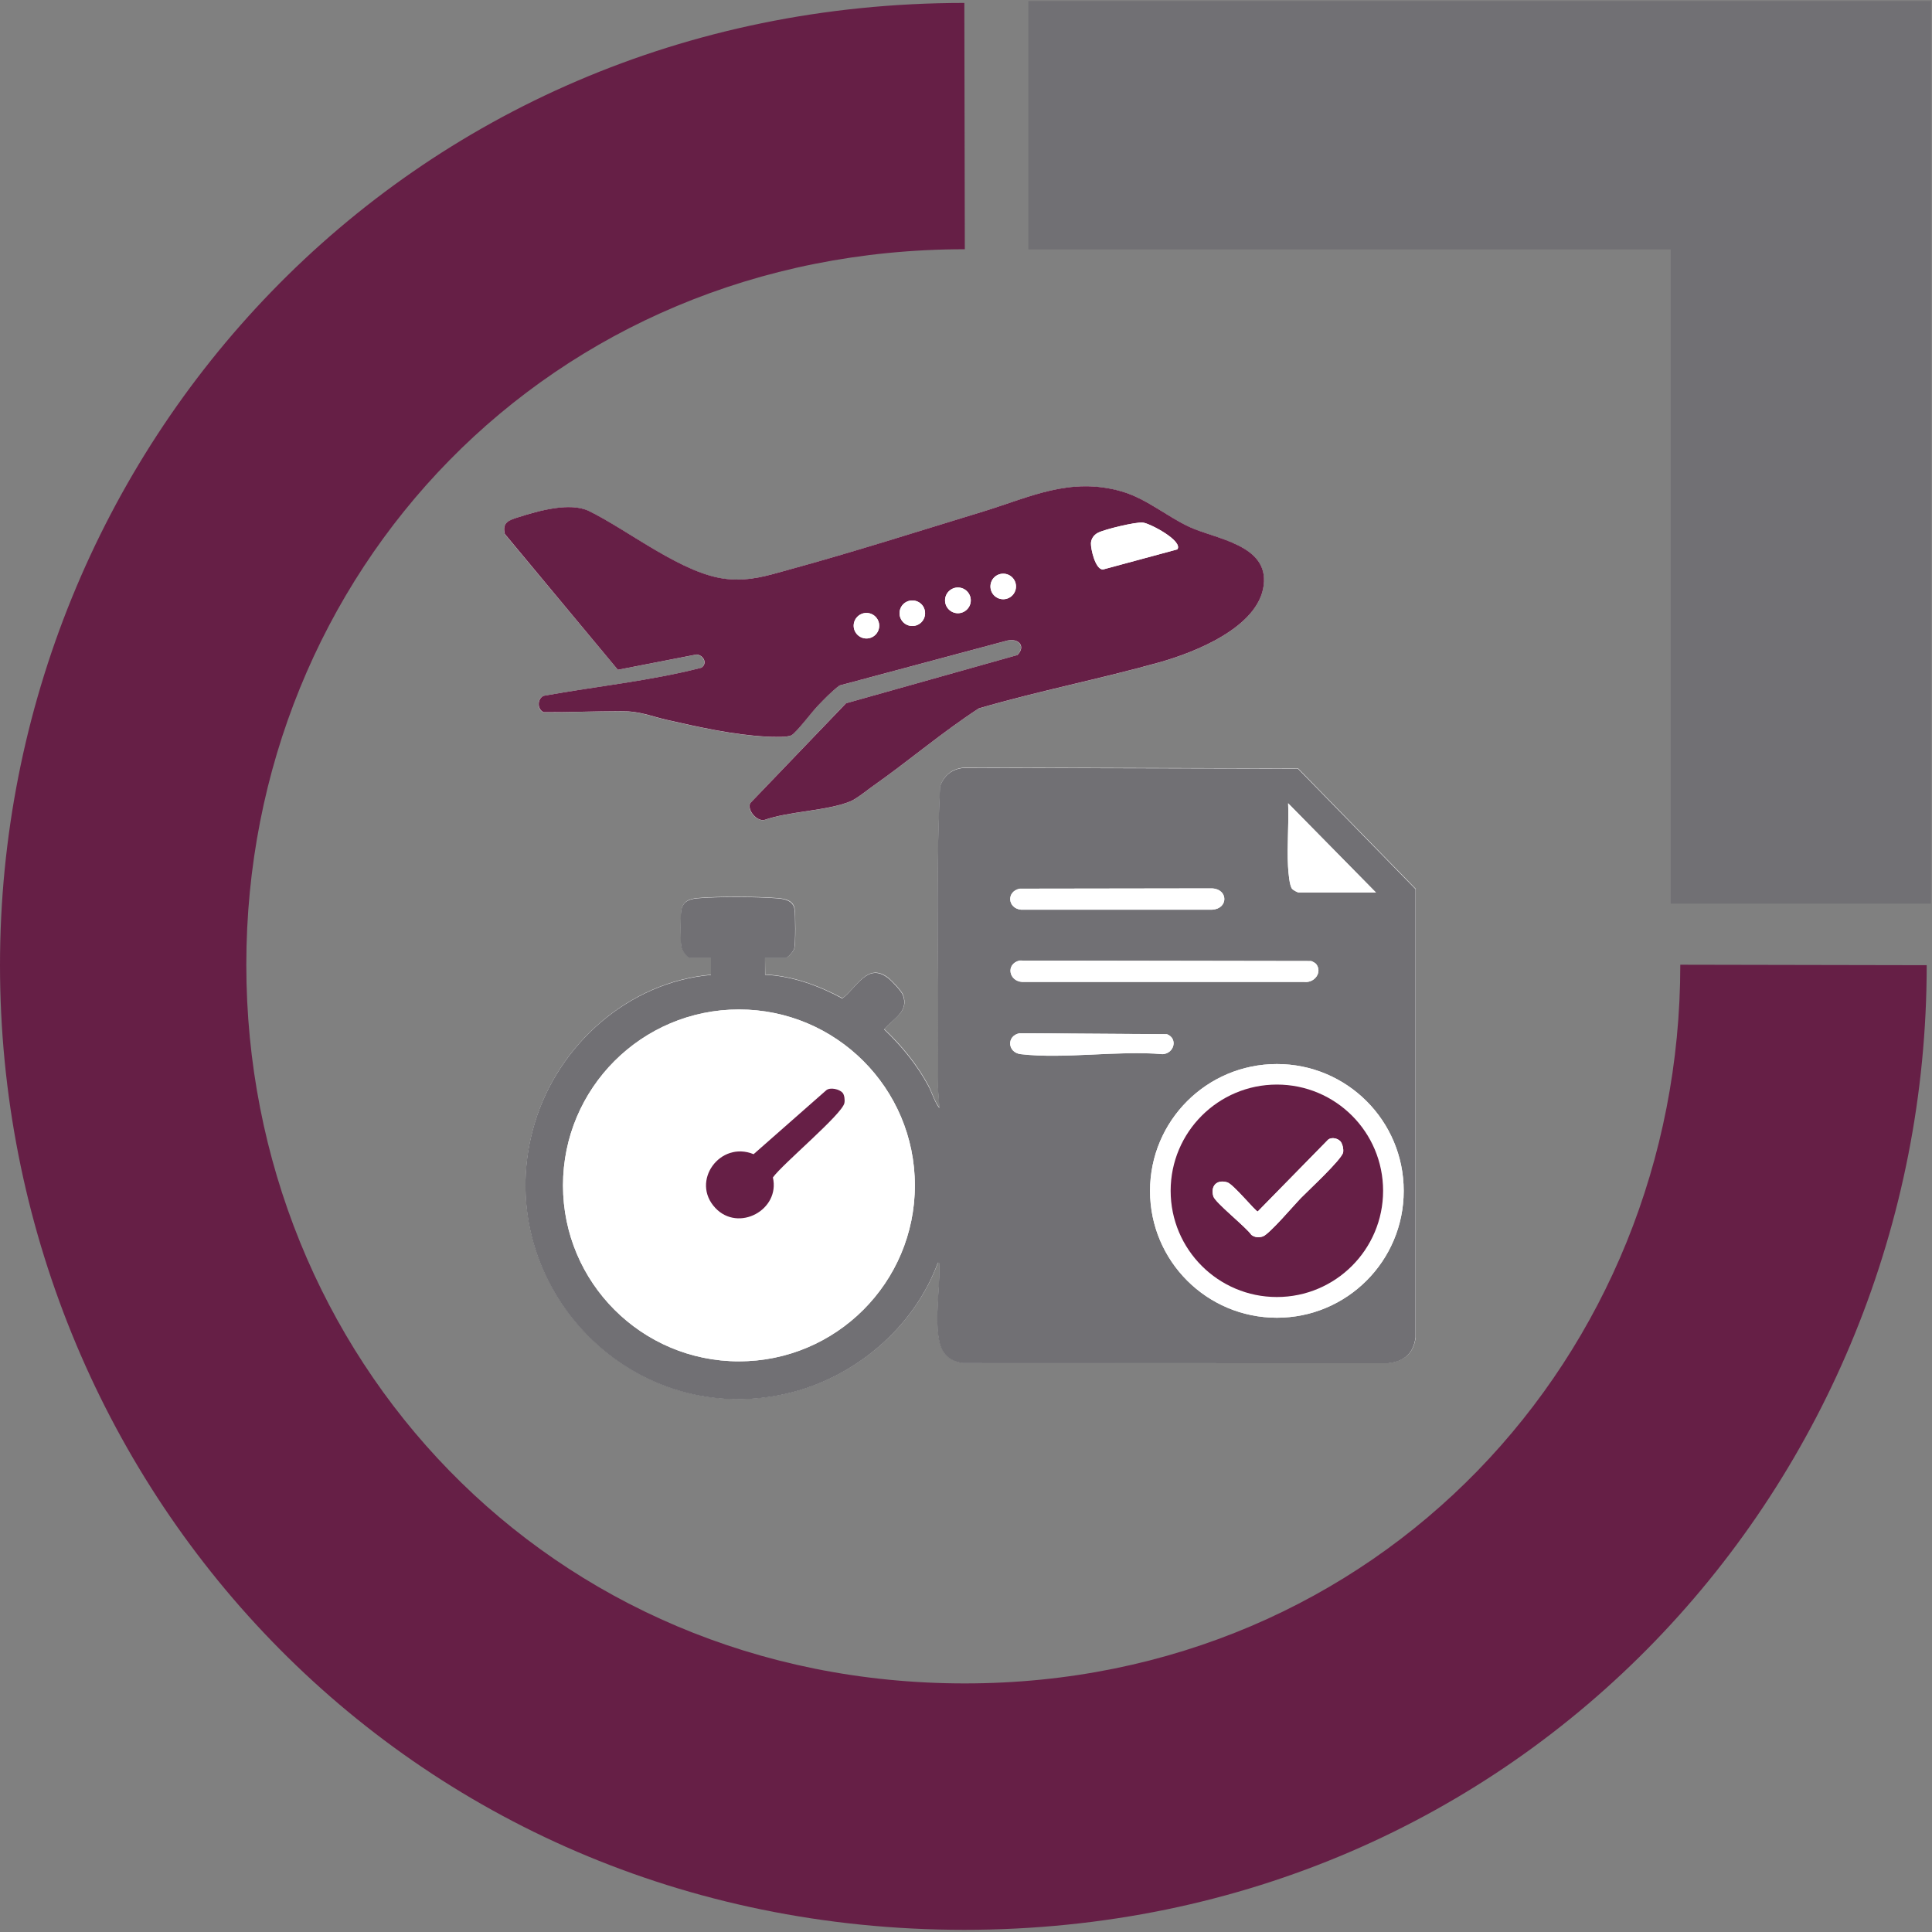
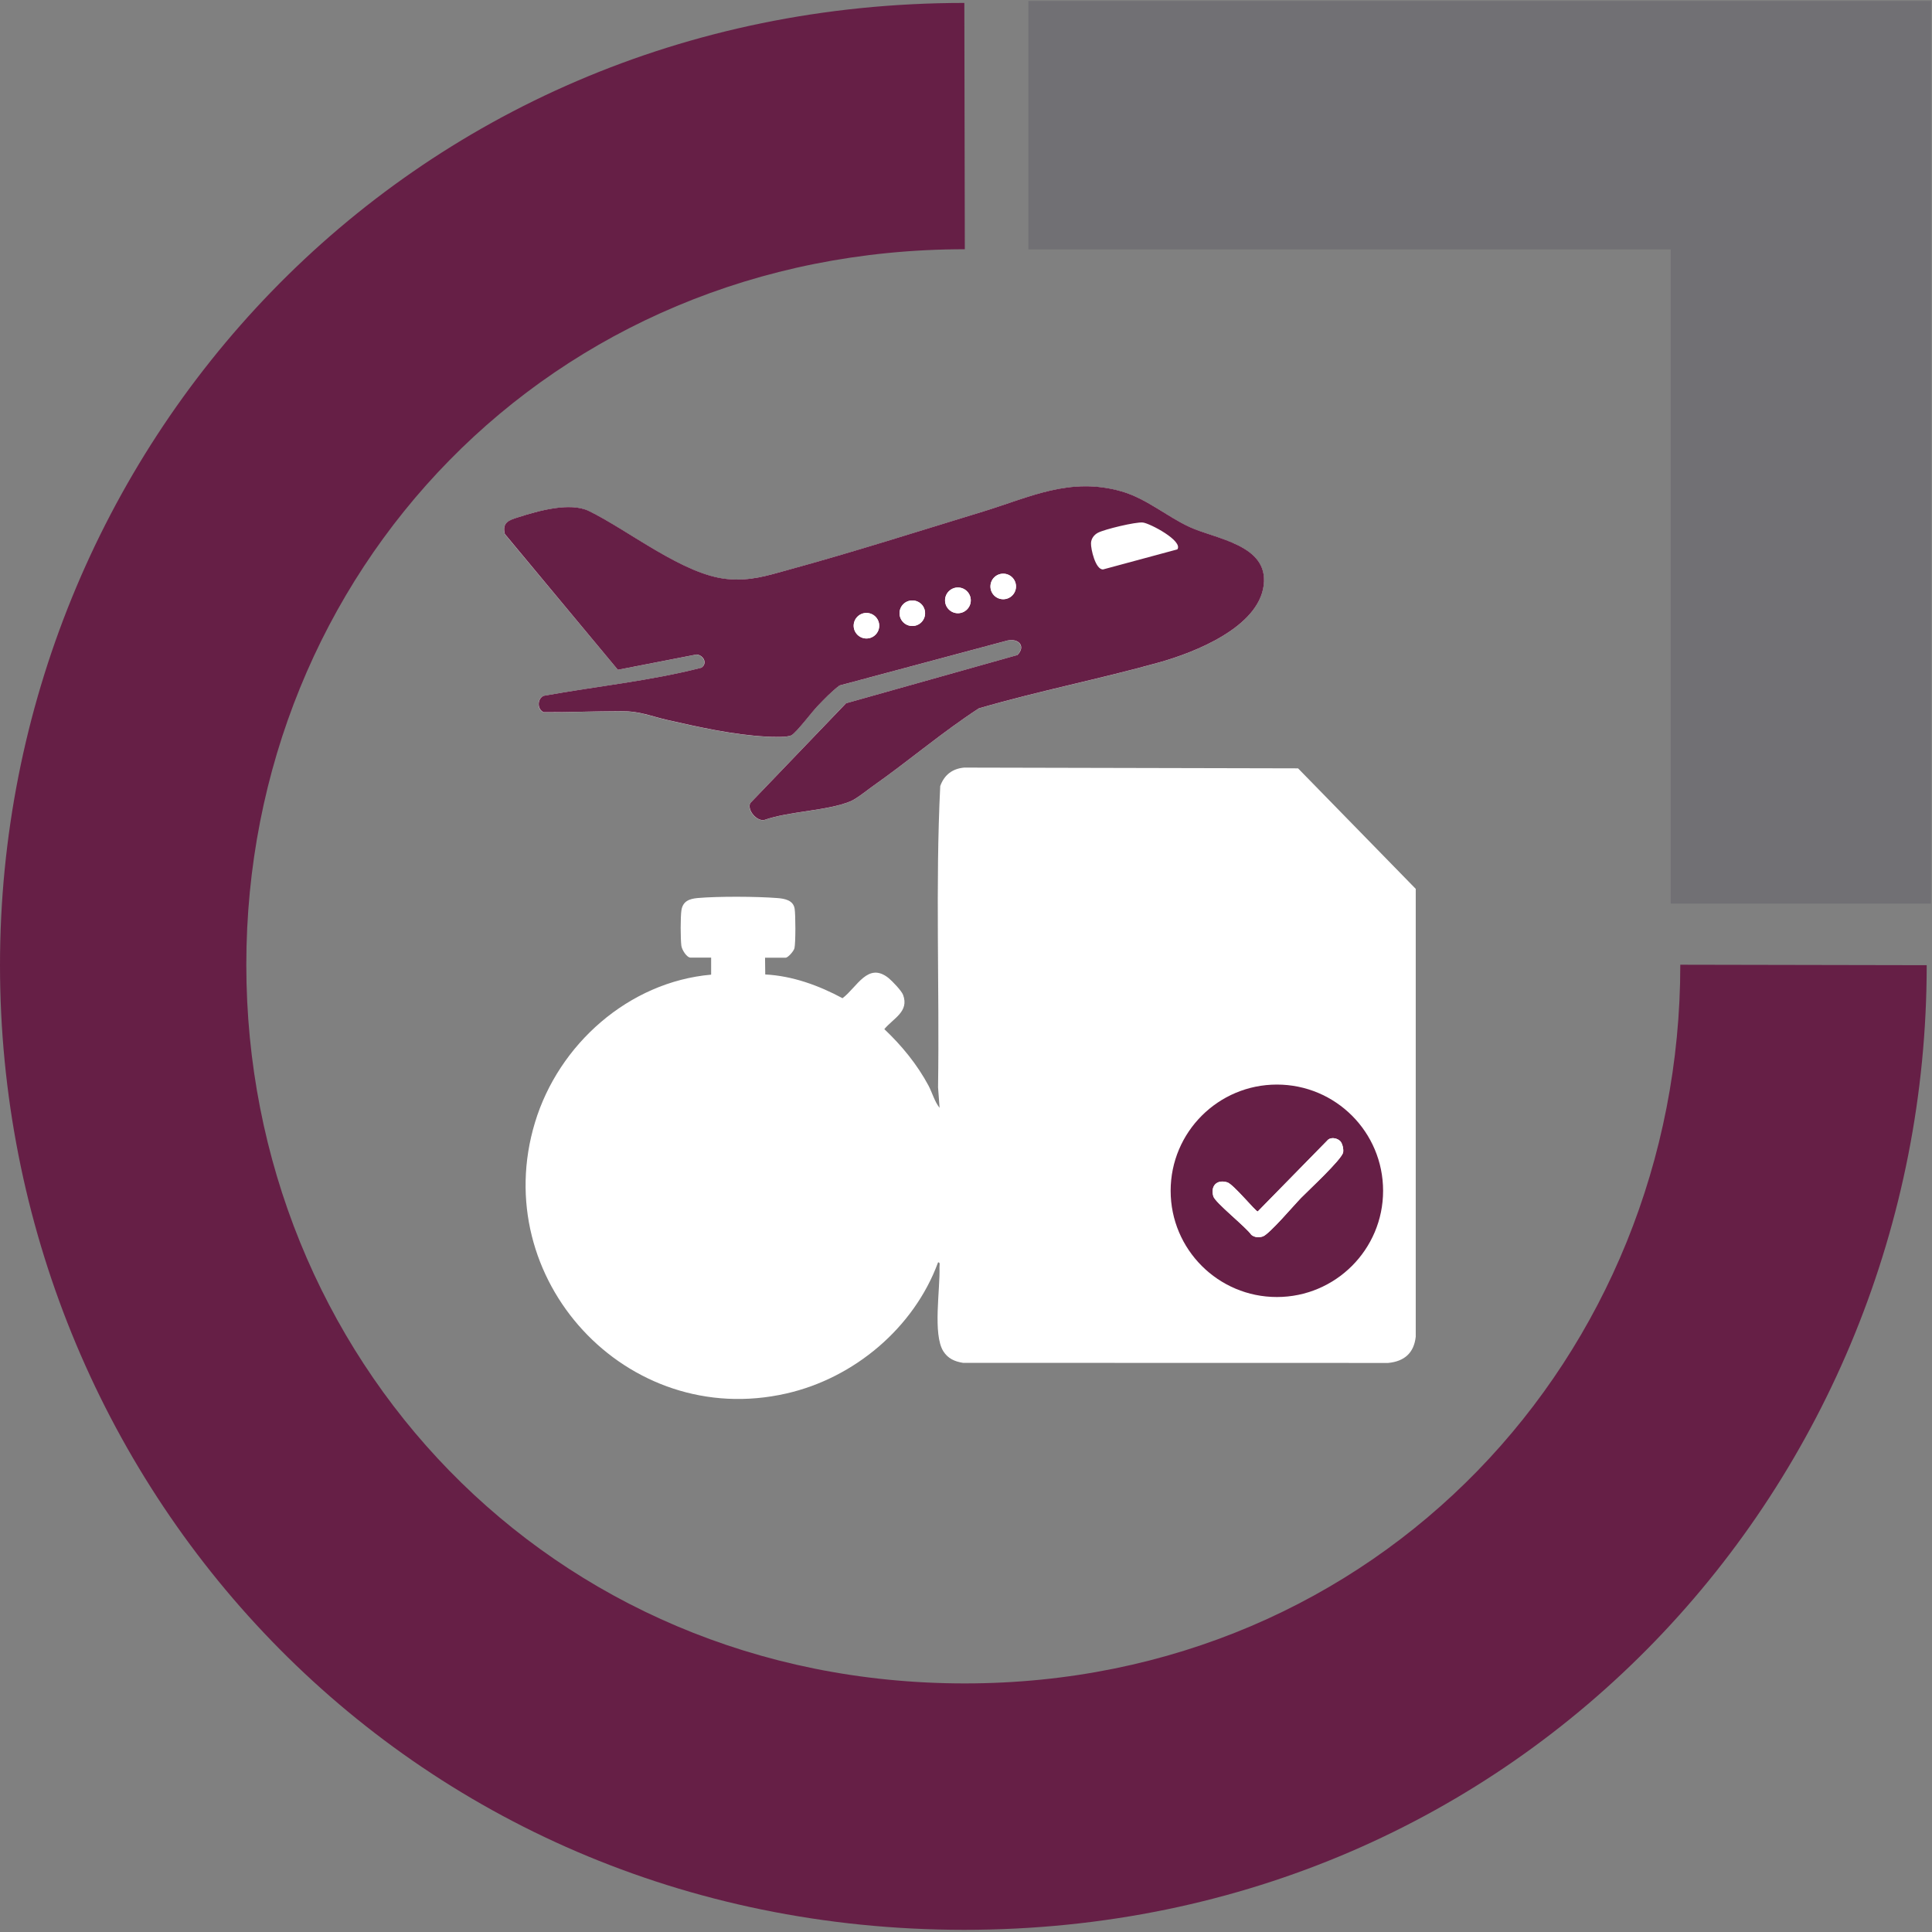
<svg xmlns="http://www.w3.org/2000/svg" xmlns:xlink="http://www.w3.org/1999/xlink" id="Layer_1" x="0px" y="0px" viewBox="0 0 204.25 204.25" style="enable-background:new 0 0 204.25 204.25;" xml:space="preserve">
  <rect x="0" y="0" width="204.25" height="204.25" fill="#808080" stroke="none" />
  <style type="text/css">	.st0{fill:#717074;}	.st1{fill-rule:evenodd;clip-rule:evenodd;fill:none;}	.st2{enable-background:new    ;}	.st3{clip-path:url(#SVGID_00000168803982482529883290000007449184371224914066_);fill:#661F46;}	.st4{clip-path:url(#SVGID_00000168803982482529883290000007449184371224914066_);fill:#FFFFFF;}	.st5{clip-path:url(#SVGID_00000168803982482529883290000007449184371224914066_);fill:#717074;}	.st6{clip-path:url(#SVGID_00000173125173301626776550000008057193161563323013_);fill:#661F46;}	.st7{clip-path:url(#SVGID_00000173125173301626776550000008057193161563323013_);fill:#FFFFFF;}	.st8{clip-path:url(#SVGID_00000173125173301626776550000008057193161563323013_);fill:#717074;}	.st9{clip-path:url(#SVGID_00000160186165606218344220000008425306609207241112_);fill:#661F46;}	.st10{clip-path:url(#SVGID_00000160186165606218344220000008425306609207241112_);fill:#FFFFFF;}	.st11{clip-path:url(#SVGID_00000160186165606218344220000008425306609207241112_);fill:#717074;}</style>
  <g>
    <polygon class="st0" points="108.72,0.11 108.72,26.37 176.63,26.37 176.63,95.53 204.14,95.53 204.14,0.11  " />
    <rect y="0.11" class="st1" width="204.14" height="203.9" />
    <g class="st2">
      <g>
        <defs>
          <rect id="SVGID_1_" width="204.25" height="204.25" />
        </defs>
        <clipPath id="SVGID_00000042703508410663457610000009709143362322156217_">
          <use xlink:href="#SVGID_1_" style="overflow:visible;" />
        </clipPath>
        <path style="clip-path:url(#SVGID_00000042703508410663457610000009709143362322156217_);fill:#661F46;" d="M177.64,101.99     c0,41.35-31.93,75.98-75.64,75.98c-44.03,0-75.96-34.63-75.96-75.98c0-41.35,31.93-75.64,75.96-75.64l-0.05-26.04     C42.63,0.31,0,47.71,0,102.04c0,54.57,42.63,101.98,101.95,101.98c59.08,0,101.74-47.41,101.74-101.98L177.64,101.99z" />
        <path style="clip-path:url(#SVGID_00000042703508410663457610000009709143362322156217_);fill:#FFFFFF;" d="M80.88,101.25h2.17     c0.26,0,0.87-0.7,0.94-1.01c0.13-0.58,0.12-3.52,0.02-4.16c-0.14-0.92-1.06-1.08-1.86-1.14c-2.24-0.17-6.19-0.19-8.4,0     c-0.87,0.08-1.56,0.33-1.71,1.29c-0.11,0.74-0.1,2.98-0.01,3.74c0.05,0.43,0.57,1.27,0.98,1.27h2.17l0,1.8     c-8.71,0.77-16.12,7.36-18.62,15.62c-5.01,16.53,9.66,32.51,26.57,28.66c7.18-1.63,13.5-6.95,16.04-13.86     c0.26-0.04,0.14,0.34,0.15,0.52c0.09,2.26-0.73,7.07,0.41,8.88c0.49,0.77,1.2,1.08,2.08,1.22l44.94,0.01     c1.7-0.16,2.73-1.04,2.92-2.77l0-47.35l-12.44-12.74l-35.29-0.08c-1.26,0.11-2.11,0.77-2.54,1.95     c-0.52,10.57-0.07,21.25-0.23,31.85l0.16,2.17c-0.54-0.68-0.76-1.57-1.17-2.35c-1.2-2.24-2.83-4.23-4.67-5.97     c0.95-1.15,2.65-1.85,1.98-3.63c-0.17-0.44-1.14-1.45-1.53-1.77c-2.19-1.75-3.33,0.97-4.87,2.13c-2.52-1.35-5.28-2.36-8.17-2.51     L80.88,101.25z M65.32,70.81l8.3-1.61c0.74,0.07,1.19,0.93,0.51,1.4c-5.47,1.41-11.12,1.96-16.67,2.97     c-0.67,0.28-0.72,1.42-0.01,1.73c2.74,0.02,5.47-0.12,8.22-0.11c1.98,0,2.98,0.5,4.89,0.94c3.35,0.76,6.95,1.56,10.39,1.75     c0.6,0.03,2.27,0.11,2.7-0.14c0.56-0.32,2.15-2.45,2.76-3.08c0.72-0.75,1.49-1.56,2.32-2.18l17.73-4.75     c1.17-0.28,2.02,0.58,1.08,1.53l-18.12,5.1L79.3,84.92c-0.34,0.73,0.67,1.92,1.48,1.78c2.64-0.94,6.65-0.95,9.13-1.98     c0.65-0.27,1.77-1.19,2.41-1.64c3.76-2.65,7.3-5.68,11.15-8.18c6.31-1.84,12.78-3.1,19.1-4.87c3.7-1.04,10.47-3.7,11.02-8.16     c0.53-4.3-5.14-4.88-7.85-6.15c-2.41-1.13-4.54-3.01-7.18-3.76c-5.46-1.56-9.63,0.6-14.64,2.13c-6.81,2.08-13.79,4.31-20.65,6.18     c-2.25,0.61-3.94,1.17-6.35,0.96c-4.65-0.41-10.43-5.13-14.68-7.2c-2-0.97-5.38,0-7.48,0.67c-0.94,0.3-1.71,0.55-1.4,1.76     L65.32,70.81z" />
-         <path style="clip-path:url(#SVGID_00000042703508410663457610000009709143362322156217_);fill:#717074;" d="M148.4,125.9     c0-7.41-6-13.41-13.41-13.41c-7.41,0-13.41,6-13.41,13.41s6,13.41,13.41,13.41C142.4,139.31,148.4,133.3,148.4,125.9      M107.81,109.23c-1.43,0.25-1.32,2.05,0.11,2.22c4.63,0.53,10.26-0.41,14.99,0c1.23-0.07,1.64-1.65,0.46-2.11L107.81,109.23z      M96.72,125.32c0-10.27-8.33-18.6-18.6-18.6c-10.27,0-18.6,8.33-18.6,18.6c0,10.27,8.33,18.6,18.6,18.6     C88.4,143.92,96.72,135.59,96.72,125.32 M139.13,101.9c-0.06-0.08-0.41-0.28-0.52-0.3l-30.84-0.05c-1.47,0.37-1.12,2.19,0.3,2.26     l29.83,0C138.96,103.93,139.84,102.78,139.13,101.9 M107.81,93.95c-1.43,0.29-1.3,2.07,0.11,2.22l20.23,0     c1.71-0.09,1.71-2.15,0-2.25L107.81,93.95z M137.3,94.36h8.17l-9.29-9.44c0.1,2.19-0.13,4.49-0.01,6.67     c0.03,0.54,0.14,2.09,0.45,2.4C136.73,94.11,137.16,94.34,137.3,94.36 M80.88,101.25l0,1.8c2.89,0.14,5.66,1.15,8.17,2.51     c1.54-1.16,2.68-3.88,4.87-2.13c0.39,0.31,1.36,1.33,1.53,1.77c0.67,1.78-1.03,2.48-1.98,3.63c1.83,1.74,3.47,3.73,4.67,5.97     c0.42,0.78,0.64,1.67,1.17,2.35l-0.16-2.17c0.16-10.61-0.29-21.28,0.23-31.85c0.44-1.19,1.28-1.84,2.54-1.95l35.29,0.08     l12.44,12.74l0,47.35c-0.2,1.73-1.22,2.61-2.92,2.77l-44.94-0.01c-0.88-0.14-1.59-0.45-2.08-1.22c-1.15-1.81-0.33-6.62-0.41-8.88     c-0.01-0.18,0.11-0.56-0.15-0.52c-2.54,6.92-8.86,12.23-16.04,13.86c-16.91,3.84-31.57-12.13-26.57-28.66     c2.5-8.26,9.91-14.85,18.62-15.62l0-1.8h-2.17c-0.41,0-0.93-0.84-0.98-1.27c-0.09-0.76-0.1-3,0.01-3.74     c0.15-0.96,0.84-1.21,1.71-1.29c2.22-0.19,6.17-0.17,8.4,0c0.79,0.06,1.71,0.22,1.86,1.14c0.1,0.63,0.11,3.58-0.02,4.16     c-0.07,0.3-0.69,1.01-0.94,1.01H80.88z" />
        <path style="clip-path:url(#SVGID_00000042703508410663457610000009709143362322156217_);fill:#661F46;" d="M92.95,66.15     c0-0.75-0.61-1.35-1.35-1.35c-0.75,0-1.35,0.61-1.35,1.35s0.61,1.35,1.35,1.35C92.34,67.5,92.95,66.9,92.95,66.15 M97.8,64.83     c0-0.75-0.6-1.35-1.35-1.35s-1.35,0.6-1.35,1.35c0,0.75,0.6,1.35,1.35,1.35S97.8,65.57,97.8,64.83 M102.63,63.47     c0-0.75-0.61-1.36-1.36-1.36s-1.36,0.61-1.36,1.36c0,0.75,0.61,1.36,1.36,1.36S102.63,64.22,102.63,63.47 M107.41,62     c0-0.75-0.6-1.35-1.35-1.35c-0.75,0-1.35,0.6-1.35,1.35s0.6,1.35,1.35,1.35C106.8,63.35,107.41,62.74,107.41,62 M124.47,58.08     c0.63-0.89-2.88-2.75-3.65-2.84c-0.75-0.08-4.08,0.72-4.76,1.09c-0.41,0.22-0.7,0.62-0.72,1.09c-0.03,0.59,0.47,2.83,1.28,2.78     L124.47,58.08z M65.32,70.81L53.37,56.45c-0.31-1.22,0.45-1.46,1.4-1.76c2.09-0.67,5.48-1.64,7.48-0.67     c4.25,2.07,10.03,6.79,14.68,7.2c2.41,0.21,4.1-0.34,6.35-0.96c6.85-1.87,13.84-4.1,20.65-6.18c5-1.53,9.18-3.69,14.64-2.13     c2.64,0.76,4.77,2.64,7.18,3.76c2.72,1.27,8.38,1.86,7.85,6.15c-0.55,4.47-7.32,7.12-11.02,8.16c-6.32,1.77-12.8,3.03-19.1,4.87     c-3.85,2.5-7.39,5.53-11.15,8.18c-0.64,0.45-1.76,1.37-2.41,1.64c-2.48,1.03-6.49,1.04-9.13,1.98c-0.81,0.14-1.81-1.05-1.48-1.78     l10.13-10.56l18.12-5.1c0.94-0.95,0.09-1.81-1.08-1.53l-17.73,4.75c-0.83,0.62-1.6,1.43-2.32,2.18c-0.61,0.63-2.2,2.76-2.76,3.08     c-0.43,0.25-2.11,0.17-2.7,0.14c-3.44-0.19-7.04-0.99-10.39-1.75c-1.91-0.44-2.91-0.94-4.89-0.94c-2.75,0-5.48,0.13-8.22,0.11     c-0.71-0.31-0.67-1.45,0.01-1.73c5.55-1.01,11.19-1.56,16.67-2.97c0.68-0.46,0.23-1.33-0.51-1.4L65.32,70.81z" />
        <path style="clip-path:url(#SVGID_00000042703508410663457610000009709143362322156217_);fill:#FFFFFF;" d="M78.89,140.93     c0.24-0.24,0.26-2.2,0.16-2.56c-0.18-0.59-1.3-0.76-1.69-0.25c-0.36,0.47-0.36,2.48,0.13,2.85     C77.78,141.2,78.64,141.18,78.89,140.93 M90.95,125.95c0.24,0.24,2.2,0.26,2.56,0.16c0.74-0.22,0.75-1.75-0.12-1.92     c-0.38-0.07-1.95-0.05-2.29,0.1C90.67,124.46,90.65,125.64,90.95,125.95 M62.7,124.21c-0.52,0.16-0.66,0.97-0.44,1.43     c0.34,0.73,3.51,0.99,3.16-0.75C65.23,123.98,63.38,124.01,62.7,124.21 M89.08,115.53c-0.31-0.38-1.31-0.64-1.74-0.25l-7.66,6.74     c-3.55-1.46-6.7,2.86-4.04,5.69c2.44,2.59,6.86,0.2,6.08-3.23c1.01-1.42,7.34-6.69,7.56-7.87     C89.32,116.31,89.28,115.78,89.08,115.53 M77.99,109.52c-1.3,0.23-1.29,4.25,0.7,3.11c0.54-0.31,0.48-1.71,0.4-2.31     C79.01,109.77,78.57,109.42,77.99,109.52 M96.72,125.32c0,10.27-8.33,18.6-18.6,18.6s-18.6-8.33-18.6-18.6     c0-10.27,8.33-18.6,18.6-18.6S96.72,115.04,96.72,125.32" />
        <path style="clip-path:url(#SVGID_00000042703508410663457610000009709143362322156217_);fill:#FFFFFF;" d="M146.22,125.89     c0-6.2-5.03-11.23-11.23-11.23c-6.2,0-11.23,5.03-11.23,11.23s5.03,11.23,11.23,11.23C141.2,137.12,146.22,132.09,146.22,125.89      M148.4,125.9c0,7.41-6,13.41-13.41,13.41c-7.41,0-13.41-6-13.41-13.41s6-13.41,13.41-13.41     C142.4,112.48,148.4,118.49,148.4,125.9" />
        <path style="clip-path:url(#SVGID_00000042703508410663457610000009709143362322156217_);fill:#FFFFFF;" d="M139.13,101.9     c0.71,0.89-0.16,2.03-1.22,1.91l-29.83,0c-1.42-0.07-1.78-1.89-0.3-2.26l30.84,0.05C138.71,101.62,139.07,101.82,139.13,101.9" />
        <path style="clip-path:url(#SVGID_00000042703508410663457610000009709143362322156217_);fill:#FFFFFF;" d="M107.81,93.95     l20.35-0.03c1.71,0.09,1.71,2.15,0,2.25l-20.23,0C106.51,96.01,106.38,94.23,107.81,93.95" />
-         <path style="clip-path:url(#SVGID_00000042703508410663457610000009709143362322156217_);fill:#FFFFFF;" d="M137.3,94.36     c-0.14-0.02-0.57-0.25-0.68-0.37c-0.31-0.31-0.42-1.86-0.45-2.4c-0.12-2.18,0.1-4.48,0.01-6.67l9.29,9.44H137.3z" />
        <path style="clip-path:url(#SVGID_00000042703508410663457610000009709143362322156217_);fill:#FFFFFF;" d="M107.81,109.23     l15.56,0.1c1.18,0.46,0.77,2.04-0.46,2.11c-4.73-0.41-10.37,0.54-14.99,0C106.49,111.28,106.39,109.49,107.81,109.23" />
-         <path style="clip-path:url(#SVGID_00000042703508410663457610000009709143362322156217_);fill:#FFFFFF;" d="M124.47,58.08     l-7.86,2.13c-0.81,0.04-1.31-2.19-1.28-2.78c0.02-0.47,0.31-0.87,0.72-1.09c0.69-0.37,4.01-1.17,4.76-1.09     C121.59,55.33,125.1,57.19,124.47,58.08" />
        <path style="clip-path:url(#SVGID_00000042703508410663457610000009709143362322156217_);fill:#FFFFFF;" d="M102.63,63.47     c0,0.75-0.61,1.36-1.36,1.36c-0.75,0-1.36-0.61-1.36-1.36c0-0.75,0.61-1.36,1.36-1.36C102.02,62.11,102.63,62.72,102.63,63.47" />
        <path style="clip-path:url(#SVGID_00000042703508410663457610000009709143362322156217_);fill:#FFFFFF;" d="M92.95,66.15     c0,0.75-0.61,1.35-1.35,1.35c-0.75,0-1.35-0.61-1.35-1.35s0.61-1.35,1.35-1.35C92.34,64.8,92.95,65.4,92.95,66.15" />
        <path style="clip-path:url(#SVGID_00000042703508410663457610000009709143362322156217_);fill:#FFFFFF;" d="M107.41,62     c0,0.75-0.6,1.35-1.35,1.35c-0.75,0-1.35-0.6-1.35-1.35s0.6-1.35,1.35-1.35C106.8,60.65,107.41,61.25,107.41,62" />
        <path style="clip-path:url(#SVGID_00000042703508410663457610000009709143362322156217_);fill:#FFFFFF;" d="M97.8,64.83     c0,0.75-0.6,1.35-1.35,1.35c-0.75,0-1.35-0.6-1.35-1.35c0-0.75,0.6-1.35,1.35-1.35C97.2,63.48,97.8,64.08,97.8,64.83" />
-         <path style="clip-path:url(#SVGID_00000042703508410663457610000009709143362322156217_);fill:#661F46;" d="M89.08,115.53     c0.2,0.24,0.25,0.78,0.19,1.08c-0.22,1.18-6.55,6.45-7.56,7.87c0.79,3.43-3.64,5.82-6.08,3.23c-2.66-2.82,0.49-7.15,4.04-5.69     l7.66-6.74C87.76,114.89,88.77,115.16,89.08,115.53" />
        <path style="clip-path:url(#SVGID_00000042703508410663457610000009709143362322156217_);fill:#FFFFFF;" d="M90.95,125.95     c-0.3-0.3-0.28-1.48,0.15-1.66c0.34-0.15,1.9-0.17,2.29-0.1c0.87,0.17,0.87,1.69,0.12,1.92     C93.15,126.21,91.2,126.19,90.95,125.95" />
-         <path style="clip-path:url(#SVGID_00000042703508410663457610000009709143362322156217_);fill:#FFFFFF;" d="M78.89,140.93     c-0.25,0.25-1.12,0.27-1.4,0.05c-0.49-0.38-0.48-2.38-0.13-2.85c0.38-0.51,1.51-0.34,1.69,0.25     C79.16,138.74,79.14,140.69,78.89,140.93" />
        <path style="clip-path:url(#SVGID_00000042703508410663457610000009709143362322156217_);fill:#FFFFFF;" d="M62.7,124.21     c0.68-0.2,2.53-0.24,2.72,0.68c0.35,1.74-2.82,1.48-3.16,0.75C62.04,125.18,62.18,124.37,62.7,124.21" />
        <path style="clip-path:url(#SVGID_00000042703508410663457610000009709143362322156217_);fill:#FFFFFF;" d="M77.99,109.52     c0.58-0.1,1.02,0.25,1.09,0.79c0.08,0.6,0.14,2-0.4,2.31C76.71,113.77,76.69,109.75,77.99,109.52" />
        <path style="clip-path:url(#SVGID_00000042703508410663457610000009709143362322156217_);fill:#661F46;" d="M141.68,120.63     c-0.33-0.33-1.04-0.46-1.38-0.04l-7.34,7.49c-0.22,0-2.57-2.87-3.21-3.08c-1.11-0.35-1.8,0.38-1.48,1.48     c0.2,0.67,3.46,3.24,4.02,4.07c0.35,0.27,0.78,0.3,1.2,0.17c0.7-0.23,3.34-3.35,4.03-4.06c0.78-0.8,4.32-4.07,4.47-4.83     C142.06,121.49,141.92,120.86,141.68,120.63 M146.22,125.89c0,6.2-5.03,11.23-11.23,11.23c-6.2,0-11.23-5.03-11.23-11.23     s5.03-11.23,11.23-11.23C141.2,114.66,146.22,119.68,146.22,125.89" />
        <path style="clip-path:url(#SVGID_00000042703508410663457610000009709143362322156217_);fill:#FFFFFF;" d="M141.68,120.63     c0.24,0.24,0.38,0.86,0.32,1.2c-0.15,0.76-3.69,4.03-4.47,4.83c-0.7,0.71-3.34,3.83-4.03,4.06c-0.42,0.13-0.85,0.11-1.2-0.17     c-0.56-0.82-3.82-3.4-4.02-4.07c-0.33-1.1,0.37-1.83,1.48-1.48c0.65,0.2,2.99,3.08,3.21,3.08l7.34-7.49     C140.64,120.17,141.35,120.3,141.68,120.63" />
      </g>
    </g>
  </g>
</svg>